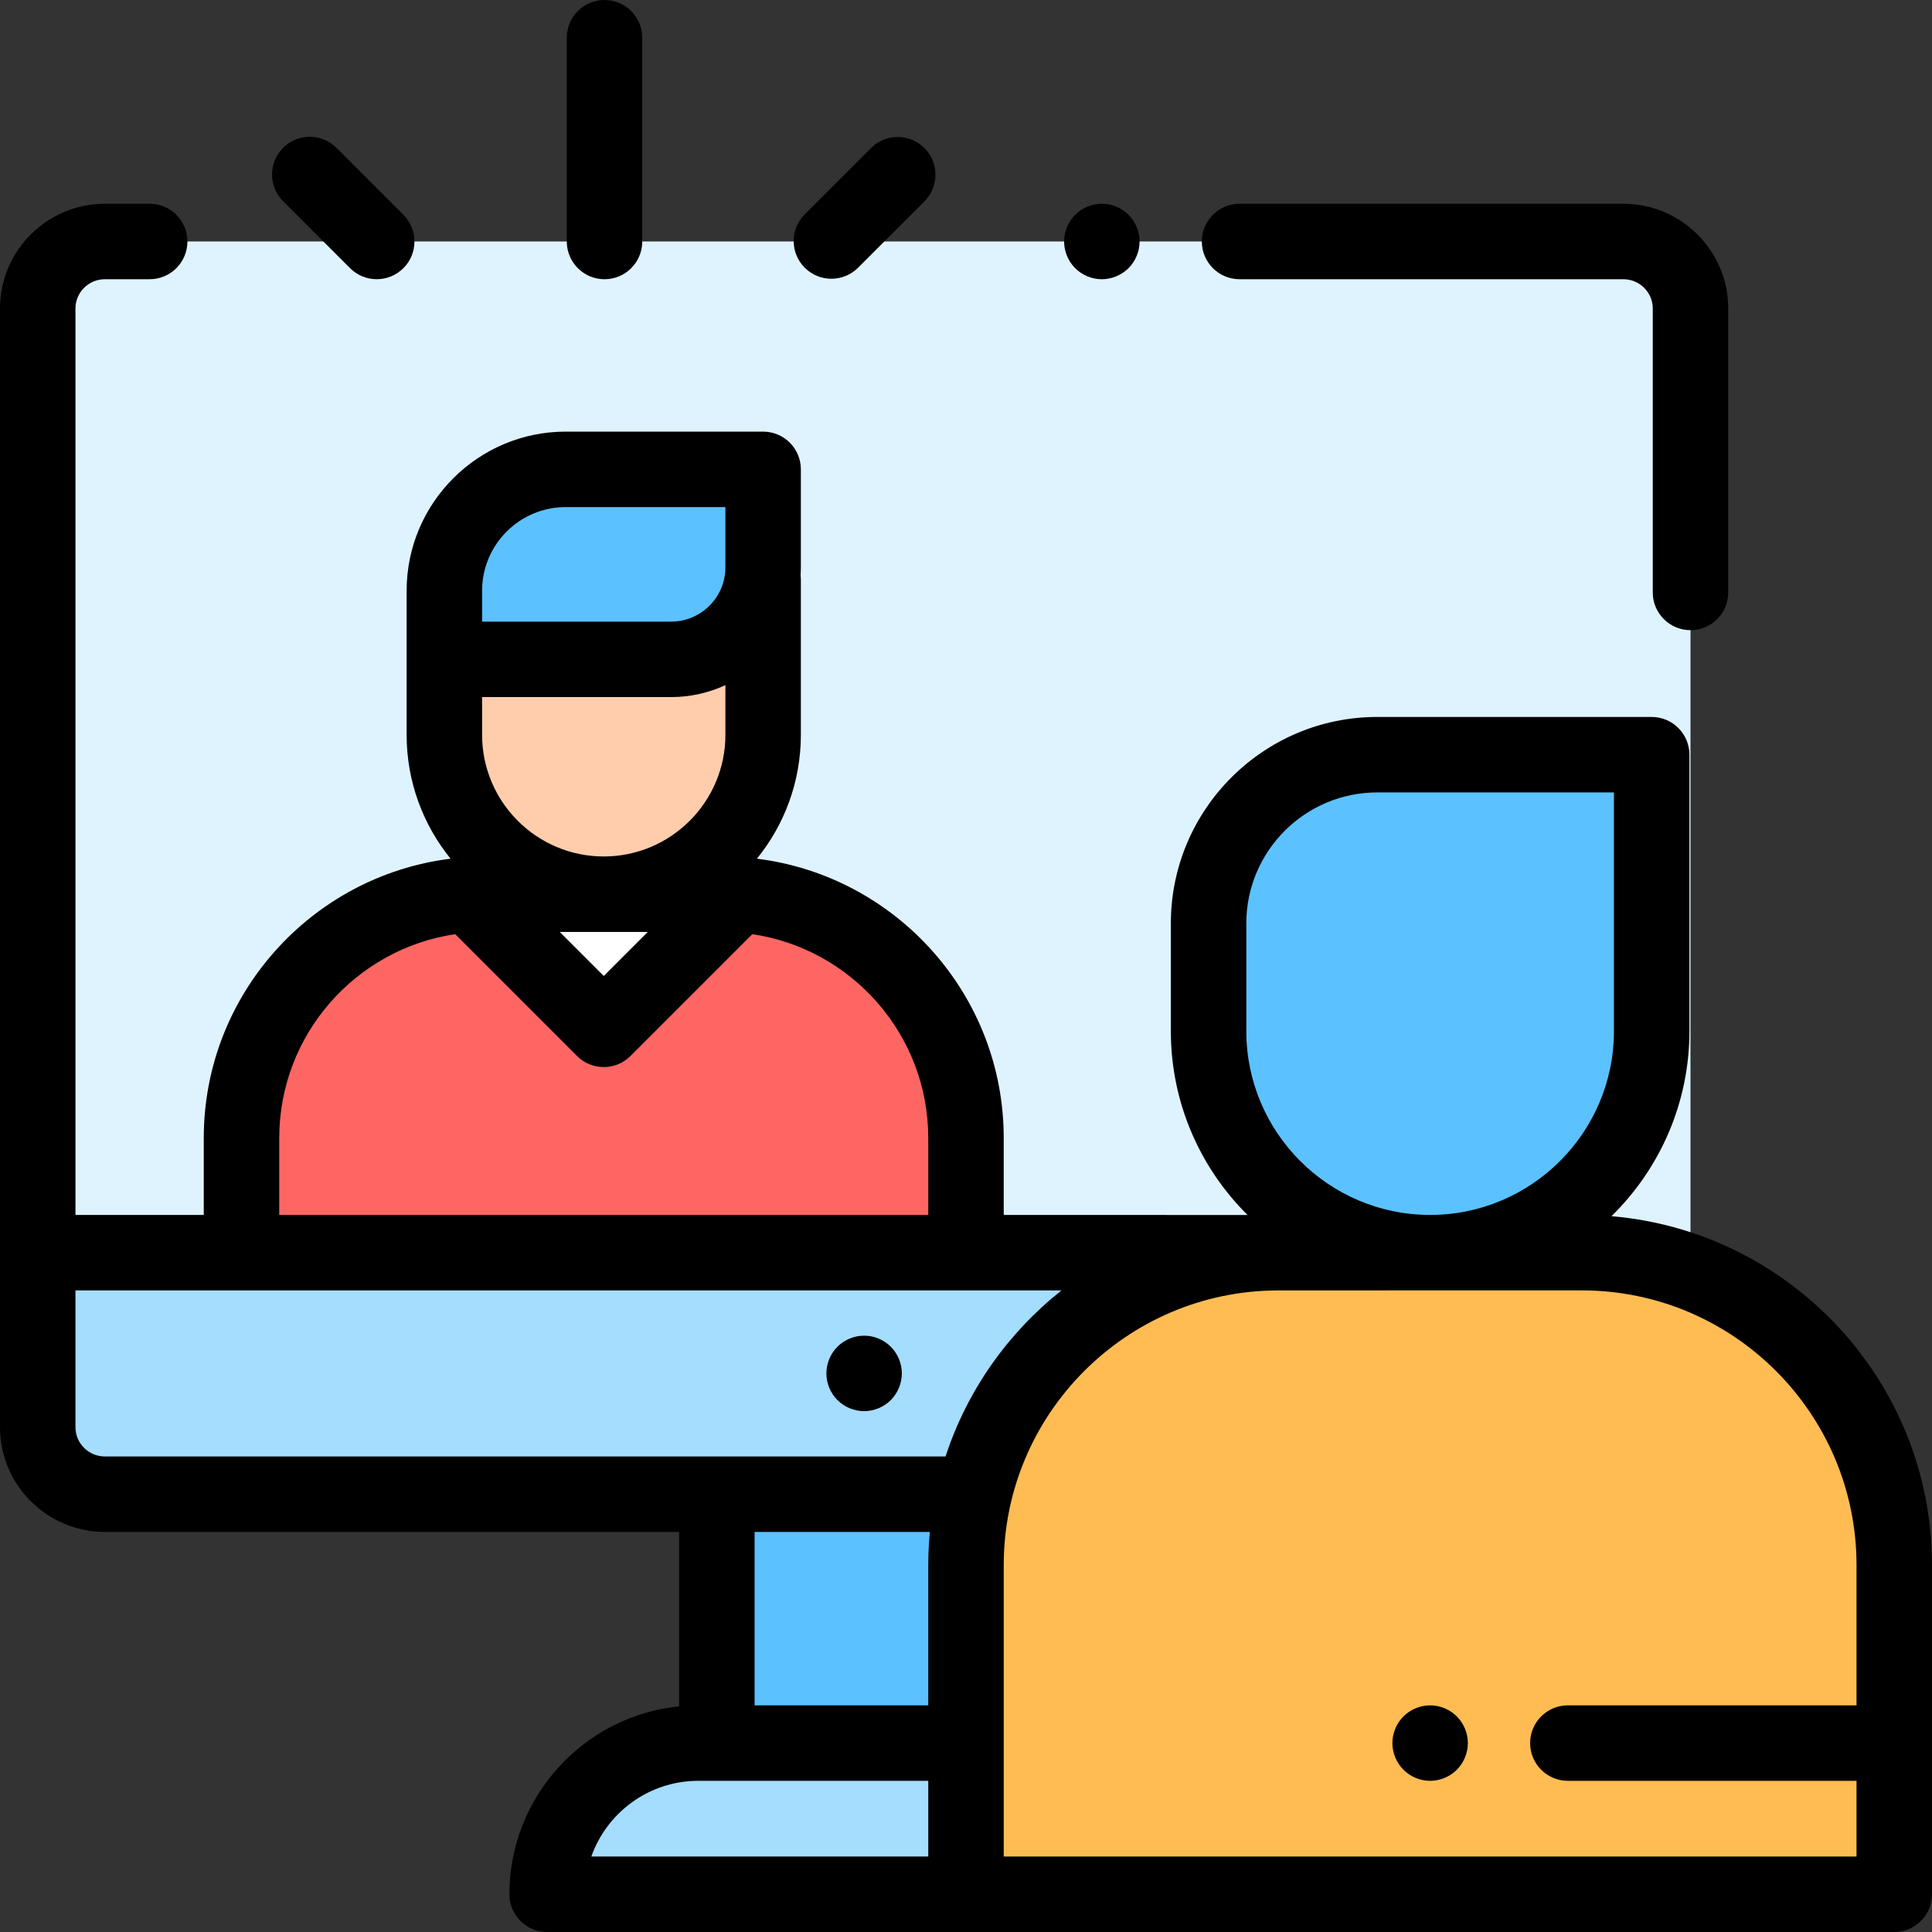
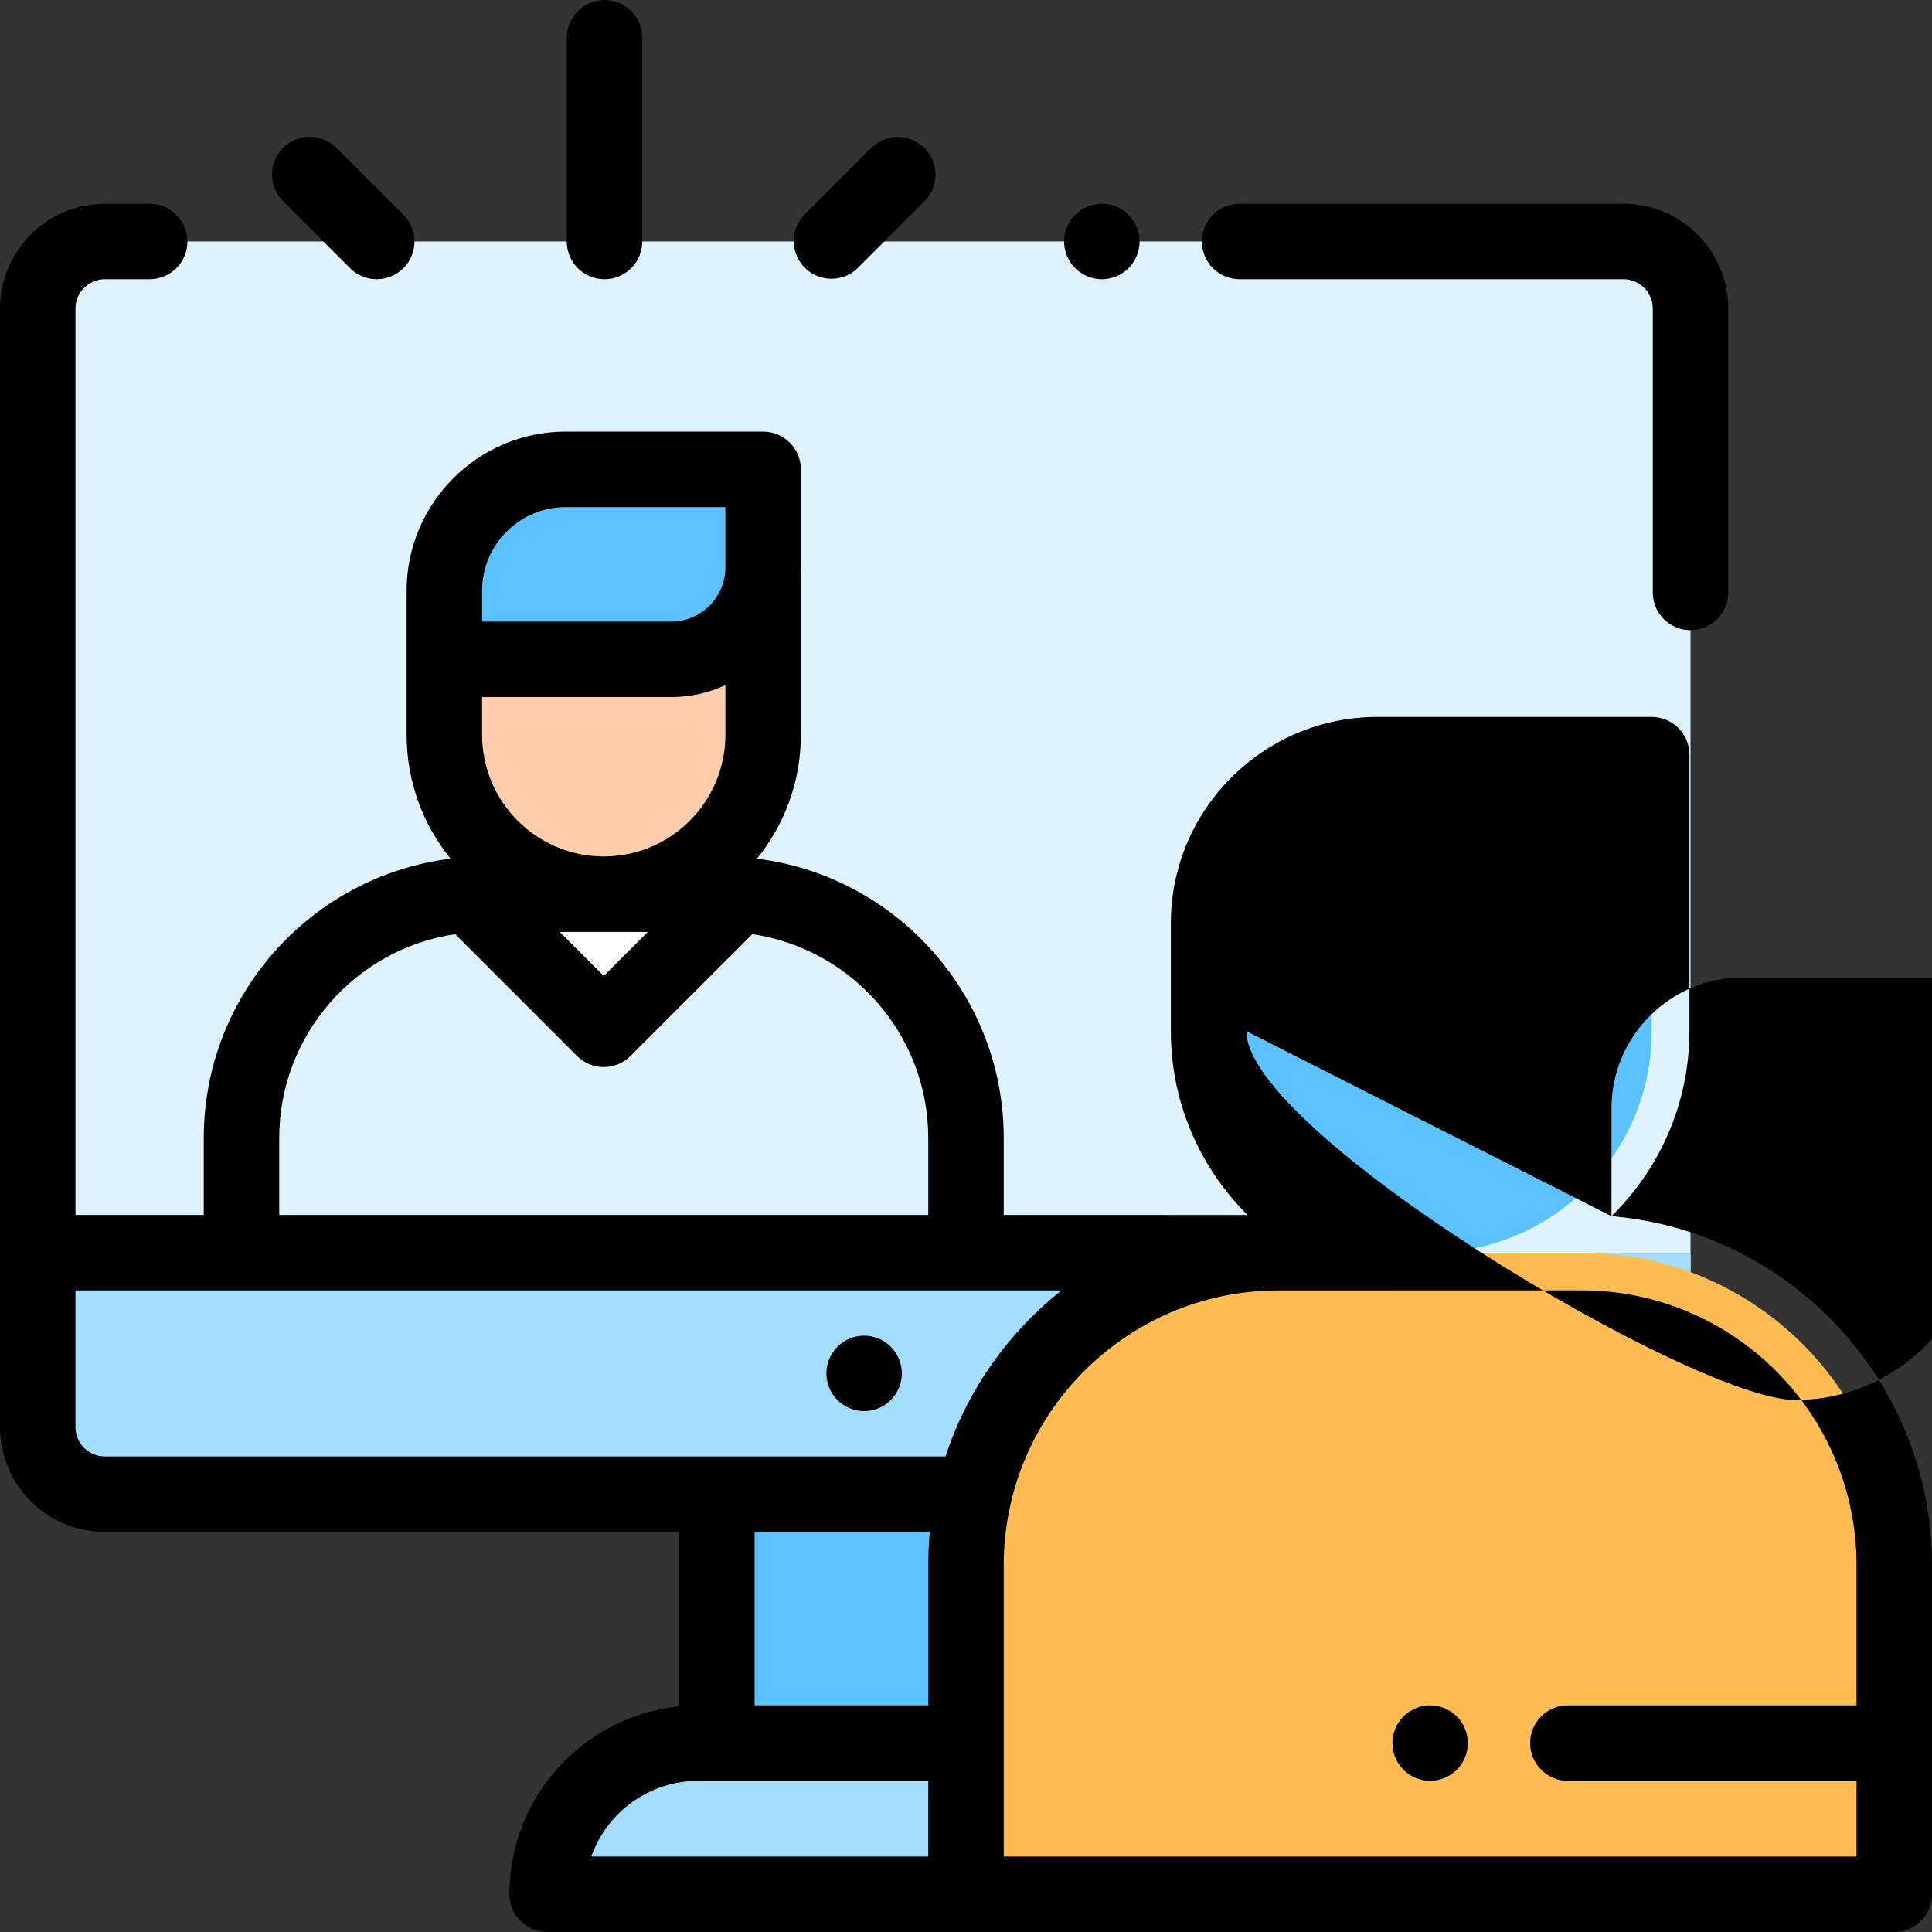
<svg xmlns="http://www.w3.org/2000/svg" id="Capa_1" x="0px" y="0px" viewBox="0 0 512.001 512.001" style="enable-background:new 0 0 512.001 512.001;" xml:space="preserve">
  <rect x="0" y="0" width="512.001" height="512.001" fill="#333333" stroke="none" />
  <path style="fill:#A5DDFF;" d="M312.999,502L312.999,502h-168l0,0c0-22.126,17.937-40.062,40.062-40.062h87.875 C295.063,461.938,312.999,479.874,312.999,502z" />
  <rect x="189.98" y="395.98" style="fill:#5CC1FF;" width="78.04" height="65.938" />
  <path style="fill:#DFF3FF;" d="M385.32,63.996h44.875c9.833,0,17.805,7.949,17.805,17.754v296.475 c0,9.805-7.972,17.754-17.805,17.754H27.805c-9.833,0-17.805-7.949-17.805-17.754V81.75c0-9.805,7.972-17.754,17.805-17.754h47.182 C74.987,63.996,385.32,63.996,385.32,63.996z" />
  <rect x="10" y="331.98" style="fill:#A5DDFF;" width="438" height="64" />
-   <path style="fill:#FE6663;" d="M191.37,236.973h-62.74c-35.694,0-64.63,28.936-64.63,64.63v30.376h192v-30.376 C256,265.909,227.064,236.973,191.37,236.973z" />
  <polygon style="fill:#FFFFFF;" points="195.812,236.973 160,272.785 124.188,236.973 " />
  <path style="fill:#5CC1FF;" d="M149.918,124.384h52.322v25.966c0,13.468-10.918,24.386-24.386,24.386H117.76v-18.194 C117.76,138.781,132.157,124.384,149.918,124.384z" />
  <path style="fill:#FFCDAC;" d="M202.24,174.735v19.998c0,23.328-18.912,42.24-42.24,42.24l0,0c-23.329,0-42.24-18.912-42.24-42.24 v-19.998H202.24z" />
  <path style="fill:#FFBC53;" d="M419.192,331.969h-80.385c-45.733,0-82.808,37.074-82.808,82.808V502h246v-87.224 C502,369.043,464.926,331.969,419.192,331.969z" />
  <path style="fill:#5CC1FF;" d="M437.712,200h-72.726c-24.686,0-44.698,20.012-44.698,44.698v0.042v28.517 c0,32.426,26.286,58.712,58.712,58.712l0,0c32.426,0,58.712-26.286,58.712-58.712L437.712,200L437.712,200z" />
  <path d="M236.07,356.899c-1.86-1.869-4.43-2.93-7.07-2.93c-2.63,0-5.21,1.061-7.07,2.93c-1.86,1.86-2.93,4.431-2.93,7.07 c0,2.63,1.07,5.21,2.93,7.07c1.86,1.859,4.44,2.93,7.07,2.93s5.21-1.07,7.07-2.93s2.93-4.44,2.93-7.07 C239,361.33,237.93,358.76,236.07,356.899z" />
  <path d="M328.5,73.996h101.695c4.304,0,7.805,3.479,7.805,7.754V157c0,5.522,4.477,10,10,10s10-4.478,10-10V81.75 c0-15.304-12.473-27.754-27.805-27.754H328.5c-5.523,0-10,4.478-10,10S322.977,73.996,328.5,73.996z" />
  <path d="M292,74c2.63,0,5.21-1.07,7.07-2.931C300.93,69.21,302,66.63,302,64c0-2.641-1.07-5.21-2.93-7.08 C297.21,55.06,294.63,54,292,54s-5.21,1.06-7.07,2.92C283.07,58.79,282,61.359,282,64c0,2.63,1.07,5.21,2.93,7.069 C286.79,72.93,289.37,74,292,74z" />
-   <path d="M427.056,322.305c12.735-12.479,20.656-29.853,20.656-49.048V200c0-5.522-4.477-10-10-10h-72.726 c-30.161,0-54.698,24.537-54.698,54.697v28.56c0,19.026,7.777,36.268,20.315,48.723H266v-20.376 c0-38.026-28.594-69.479-65.405-74.04c7.275-8.978,11.645-20.401,11.645-32.83v-41.042c0-0.399-0.03-0.79-0.075-1.177 c0.045-0.717,0.075-1.437,0.075-2.165v-25.966c0-5.522-4.477-10-10-10h-52.322c-23.246,0-42.157,18.912-42.157,42.157v9.894v8.3 v19.999c0,12.429,4.37,23.852,11.645,32.83C82.594,232.125,54,263.577,54,301.604v20.376H20V81.75c0-4.275,3.501-7.754,7.805-7.754 h11.862c5.523,0,10-4.478,10-10s-4.477-10-10-10H27.805C12.473,53.996,0,66.446,0,81.75v296.476 c0,15.304,12.473,27.754,27.805,27.754h152.174v46.215c-25.227,2.555-44.98,23.917-44.98,49.806c0,5.522,4.477,10,10,10H502 c5.523,0,10-4.478,10-10v-87.224C512,366.251,474.563,326.311,427.056,322.305z M330.288,273.257v-28.56 c0-19.132,15.565-34.697,34.698-34.697h62.726v63.257c0,26.859-21.852,48.712-48.712,48.712S330.288,300.116,330.288,273.257z M192.24,194.733c0,17.776-14.463,32.239-32.24,32.239s-32.24-14.463-32.24-32.239v-9.999h50.094c5.134,0,10.005-1.139,14.385-3.165 v13.164H192.24z M171.669,246.973L160,258.642l-11.669-11.669L171.669,246.973L171.669,246.973z M127.76,156.541 c0-12.218,9.939-22.157,22.157-22.157h42.322v15.966c0,7.932-6.453,14.385-14.385,14.385H127.76V156.541z M74,301.604 c0-27.408,20.29-50.16,46.636-54.04l32.292,32.292c1.953,1.952,4.512,2.929,7.071,2.929s5.119-0.977,7.071-2.929l32.292-32.292 c26.346,3.88,46.636,26.632,46.636,54.04v20.376H74V301.604z M20,378.226V341.98h261.307c-14.165,11.213-24.991,26.465-30.728,44 H27.805C23.501,385.979,20,382.501,20,378.226z M246.42,405.979c-0.274,2.897-0.42,5.83-0.42,8.797v37.161h-46.021v-45.958H246.42z M185.061,471.938H246V492h-89.292C160.838,480.324,171.988,471.938,185.061,471.938z M266,492v-77.224 c0-40.005,32.433-72.567,72.384-72.797H368c0.072,0,0.141-0.009,0.213-0.011h50.979c40.146,0,72.808,32.661,72.808,72.808v37.161 h-76.5c-5.523,0-10,4.478-10,10s4.477,10,10,10H492V492H266z" />
+   <path d="M427.056,322.305c12.735-12.479,20.656-29.853,20.656-49.048V200c0-5.522-4.477-10-10-10h-72.726 c-30.161,0-54.698,24.537-54.698,54.697v28.56c0,19.026,7.777,36.268,20.315,48.723H266v-20.376 c0-38.026-28.594-69.479-65.405-74.04c7.275-8.978,11.645-20.401,11.645-32.83v-41.042c0-0.399-0.03-0.79-0.075-1.177 c0.045-0.717,0.075-1.437,0.075-2.165v-25.966c0-5.522-4.477-10-10-10h-52.322c-23.246,0-42.157,18.912-42.157,42.157v9.894v8.3 v19.999c0,12.429,4.37,23.852,11.645,32.83C82.594,232.125,54,263.577,54,301.604v20.376H20V81.75c0-4.275,3.501-7.754,7.805-7.754 h11.862c5.523,0,10-4.478,10-10s-4.477-10-10-10H27.805C12.473,53.996,0,66.446,0,81.75v296.476 c0,15.304,12.473,27.754,27.805,27.754h152.174v46.215c-25.227,2.555-44.98,23.917-44.98,49.806c0,5.522,4.477,10,10,10H502 c5.523,0,10-4.478,10-10v-87.224C512,366.251,474.563,326.311,427.056,322.305z v-28.56 c0-19.132,15.565-34.697,34.698-34.697h62.726v63.257c0,26.859-21.852,48.712-48.712,48.712S330.288,300.116,330.288,273.257z M192.24,194.733c0,17.776-14.463,32.239-32.24,32.239s-32.24-14.463-32.24-32.239v-9.999h50.094c5.134,0,10.005-1.139,14.385-3.165 v13.164H192.24z M171.669,246.973L160,258.642l-11.669-11.669L171.669,246.973L171.669,246.973z M127.76,156.541 c0-12.218,9.939-22.157,22.157-22.157h42.322v15.966c0,7.932-6.453,14.385-14.385,14.385H127.76V156.541z M74,301.604 c0-27.408,20.29-50.16,46.636-54.04l32.292,32.292c1.953,1.952,4.512,2.929,7.071,2.929s5.119-0.977,7.071-2.929l32.292-32.292 c26.346,3.88,46.636,26.632,46.636,54.04v20.376H74V301.604z M20,378.226V341.98h261.307c-14.165,11.213-24.991,26.465-30.728,44 H27.805C23.501,385.979,20,382.501,20,378.226z M246.42,405.979c-0.274,2.897-0.42,5.83-0.42,8.797v37.161h-46.021v-45.958H246.42z M185.061,471.938H246V492h-89.292C160.838,480.324,171.988,471.938,185.061,471.938z M266,492v-77.224 c0-40.005,32.433-72.567,72.384-72.797H368c0.072,0,0.141-0.009,0.213-0.011h50.979c40.146,0,72.808,32.661,72.808,72.808v37.161 h-76.5c-5.523,0-10,4.478-10,10s4.477,10,10,10H492V492H266z" />
  <path d="M160.203,74c5.523,0,10-4.478,10-10V10c0-5.522-4.477-10-10-10s-10,4.478-10,10v54C150.203,69.522,154.68,74,160.203,74z" />
  <path d="M220.332,73.874c2.559,0,5.119-0.977,7.071-2.929l17.576-17.576c3.905-3.905,3.905-10.237,0-14.143 c-3.905-3.904-10.237-3.904-14.143,0L213.26,56.803c-3.905,3.905-3.905,10.237,0,14.143 C215.213,72.897,217.772,73.874,220.332,73.874z" />
  <path d="M92.766,71.066c1.953,1.952,4.512,2.929,7.071,2.929s5.119-0.977,7.071-2.929c3.905-3.905,3.906-10.237,0-14.143 L89.164,39.179c-3.906-3.903-10.237-3.904-14.142,0c-3.905,3.905-3.906,10.237,0,14.143L92.766,71.066z" />
  <path d="M379,451.939c-2.63,0-5.21,1.061-7.07,2.931c-1.86,1.859-2.93,4.43-2.93,7.069c0,2.63,1.07,5.21,2.93,7.07 c1.86,1.86,4.44,2.93,7.07,2.93s5.21-1.069,7.07-2.93s2.93-4.44,2.93-7.07c0-2.64-1.07-5.21-2.93-7.069 C384.21,453,381.63,451.939,379,451.939z" />
  <g> </g>
  <g> </g>
  <g> </g>
  <g> </g>
  <g> </g>
  <g> </g>
  <g> </g>
  <g> </g>
  <g> </g>
  <g> </g>
  <g> </g>
  <g> </g>
  <g> </g>
  <g> </g>
  <g> </g>
</svg>